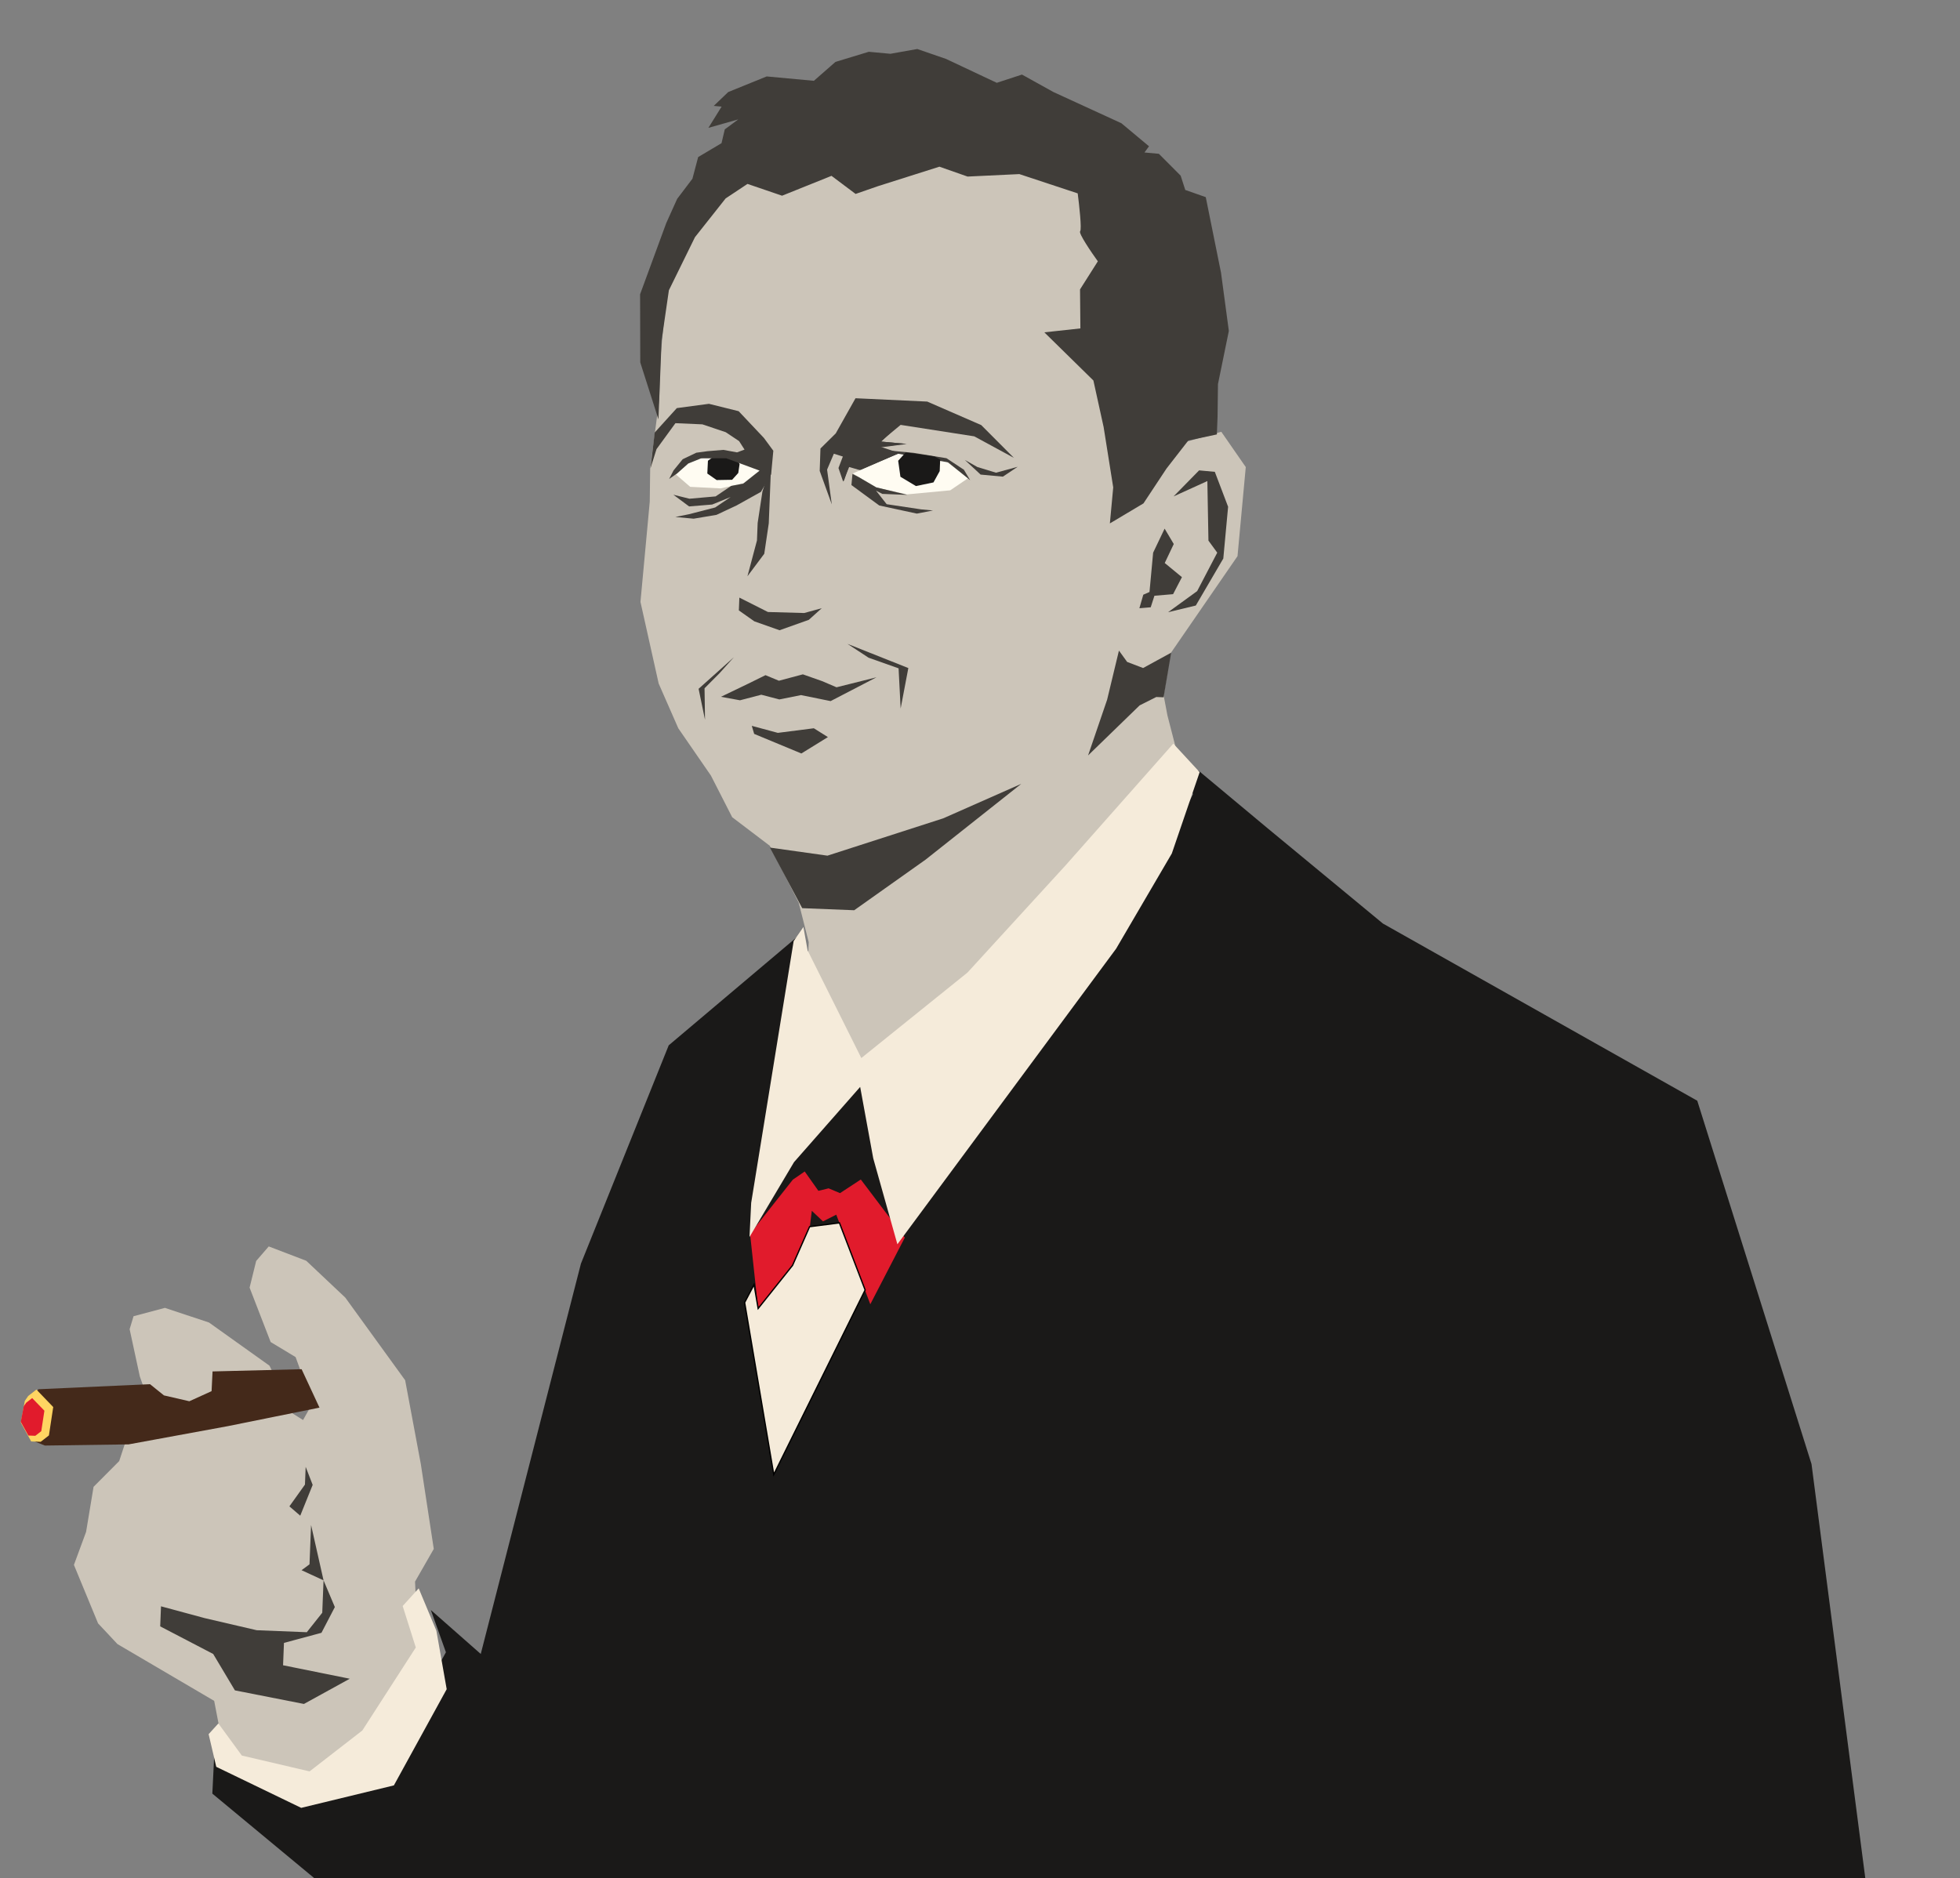
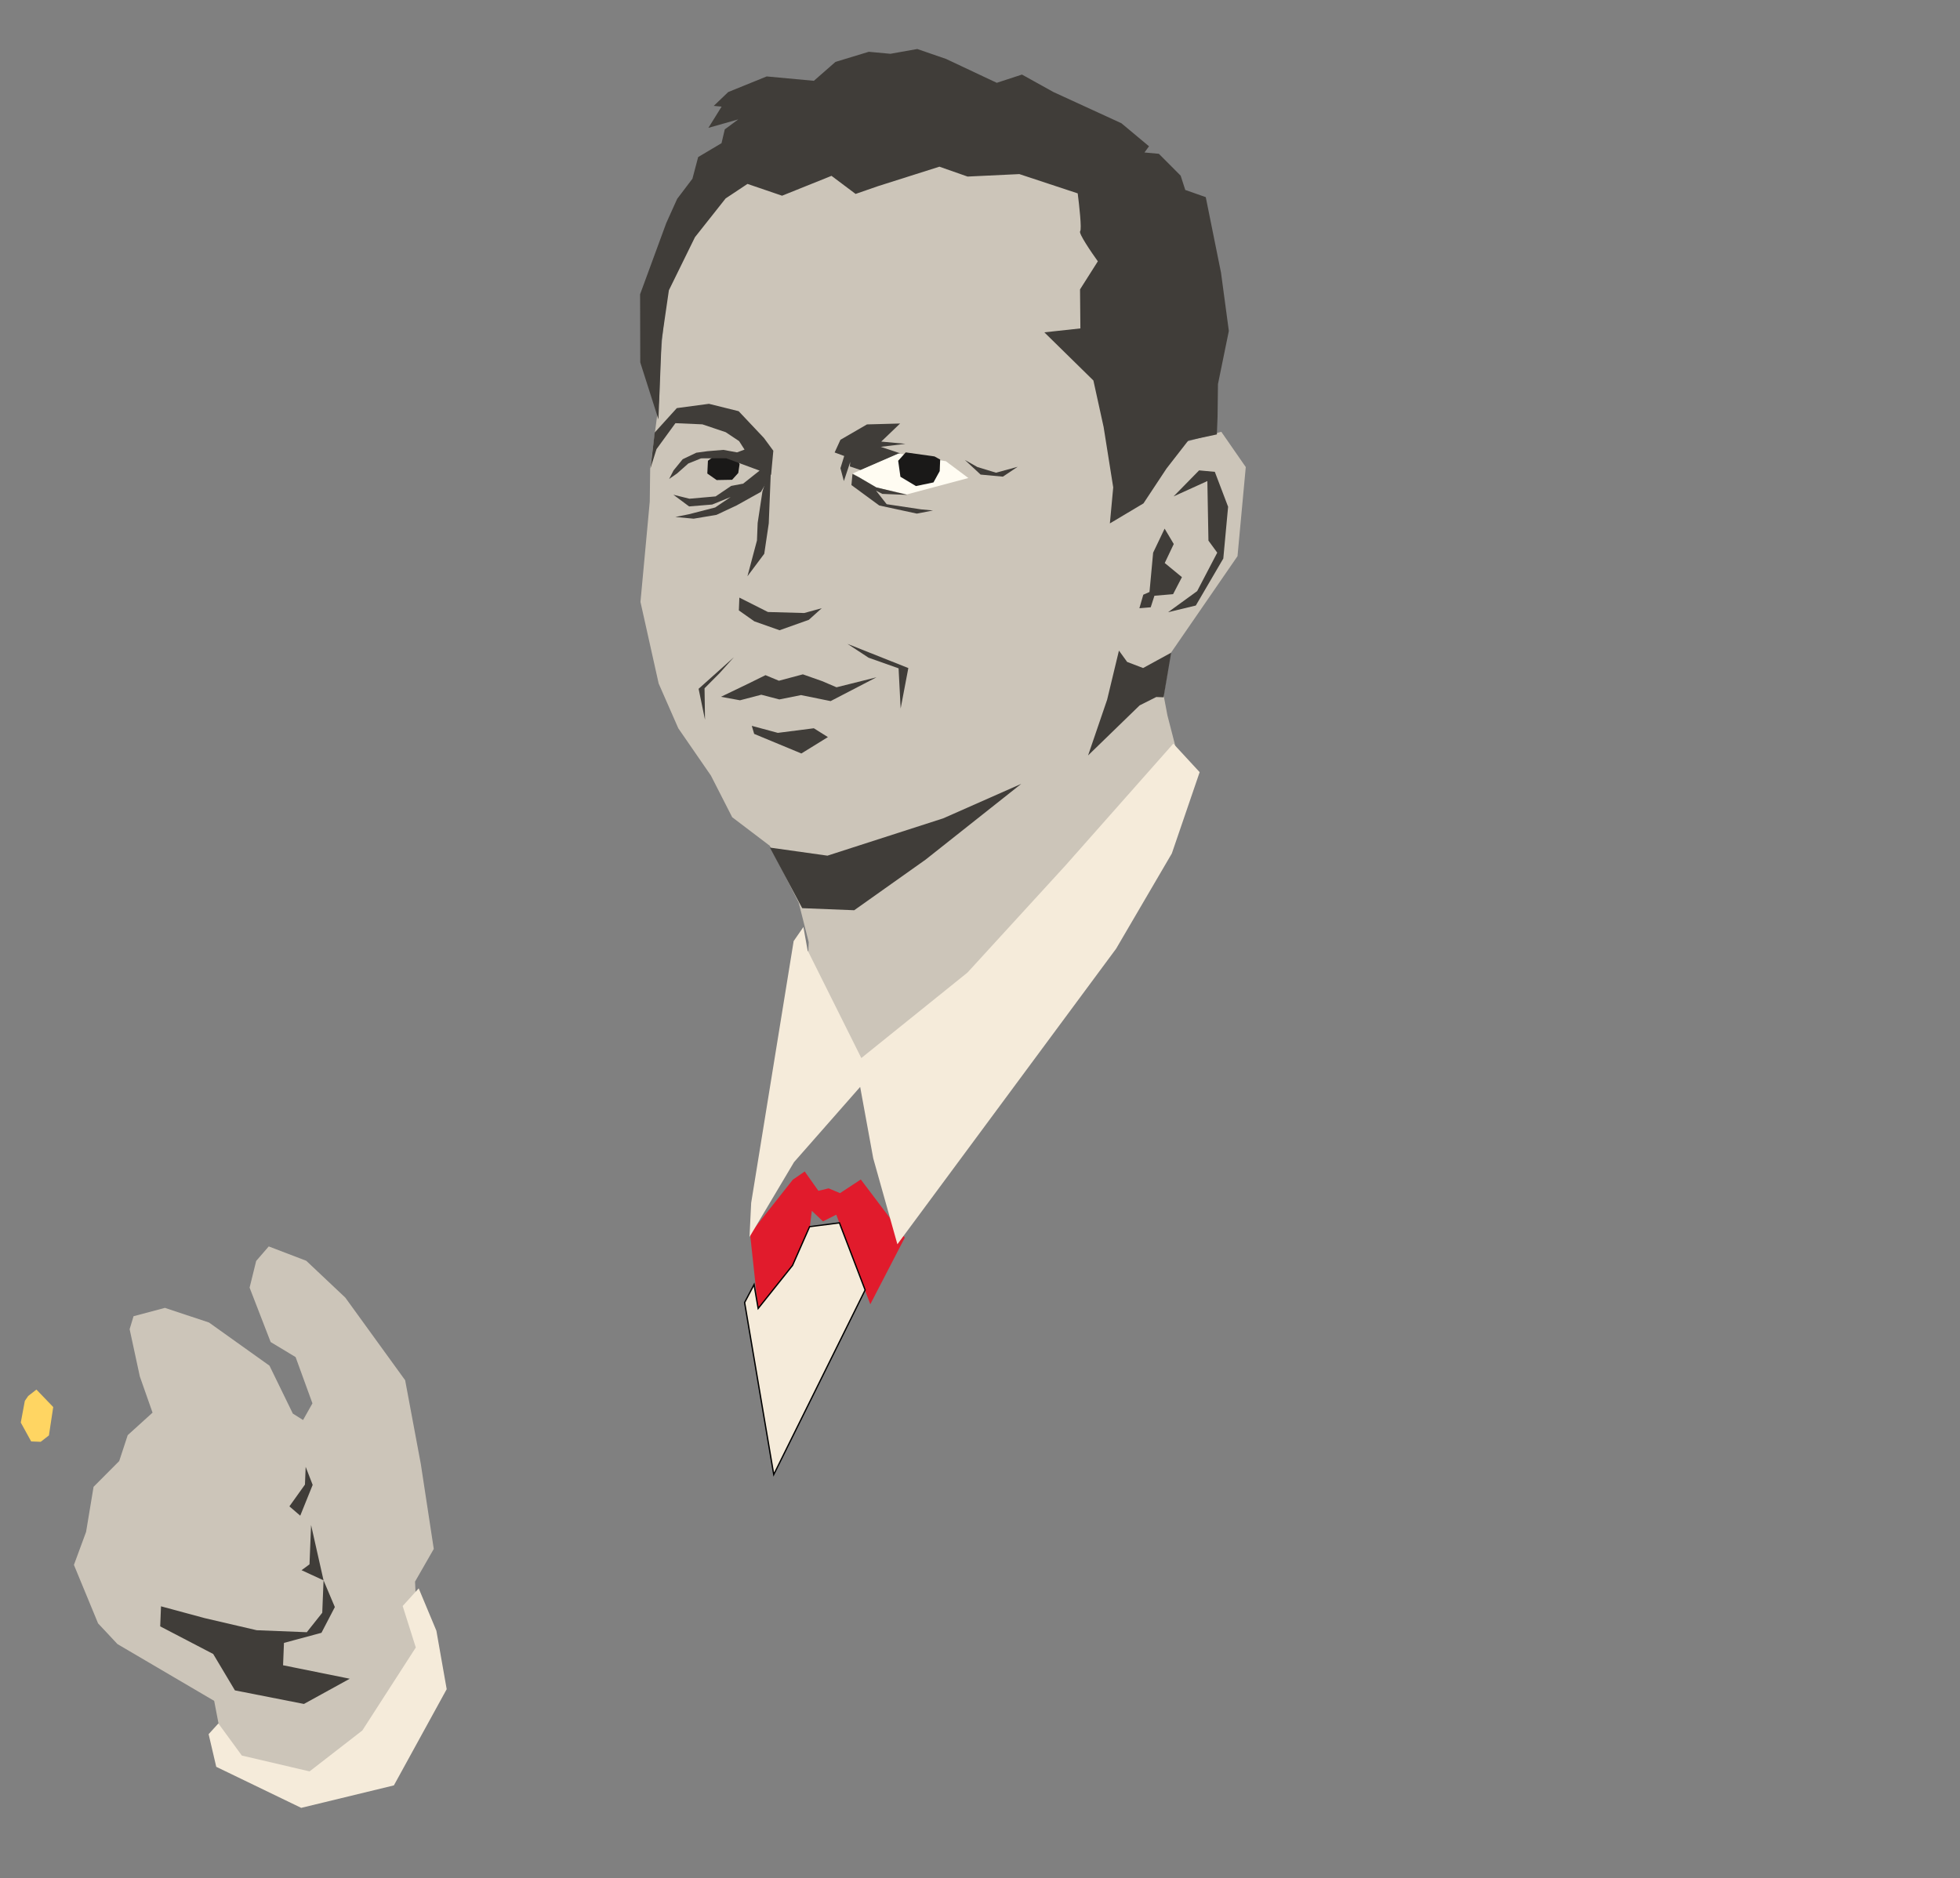
<svg xmlns="http://www.w3.org/2000/svg" width="772" height="740" viewBox="0 0 772 740" fill="none">
  <rect x="0" y="0" width="772" height="740" fill="#808080" stroke="none" />
  <path d="M163.477 623.115L164.601 647.823L159.485 683.383L115.653 704.071L87.722 691.544L86.222 679.793L84.361 670.1L46.273 647.732L38.628 639.573L29.118 616.53L33.907 603.53L36.854 585.769L46.952 575.624L50.308 565.408L60.084 556.546L55.074 542.287L51.056 523.665L52.604 518.551L64.962 515.264L82.325 521.046L106.144 538.043L115.34 556.918L119.368 559.451L123.063 552.885L116.431 534.654L106.601 528.723L98.309 507.297L100.9 496.784L105.852 491.059L120.626 496.713L136.004 511.221L159.58 543.776L165.748 576.775L170.855 610.242L163.477 623.115Z" fill="#CCC5B9" />
-   <path d="M499.315 326.344L544.705 363.861L668.515 433.659L713.515 576.796L738.359 768.156L578.66 761.785L336.588 755.604L136.503 750.495L83.637 706.643L84.652 685.932L112.632 708.064L149.124 699.472L175.636 650.947L169.704 634.308L189.357 651.62L228.812 497.852L263.389 411.835L315.365 367.931L308.076 405.461L315.17 419.563L302.705 456.707L314.261 442.354L336.487 425.008L439.11 373.996L469.868 312.964L467.564 303.379L472.003 303.556L499.315 326.344Z" fill="#1A1918" />
  <path d="M339.054 464.694L330.863 470.065L326.38 468.177L322.353 469.156L316.959 461.534L312.272 464.766L297.87 482.994L295.458 486.316L298.784 517.217L312.617 498.966L318.918 483.833L319.76 477.03L324.152 481.193L329.385 478.553L342.792 513.845L356.373 487.607L339.054 464.694Z" fill="#E11B2C" />
-   <path d="M83.72 540.309L118.796 539.433L125.839 554.57L89.669 561.88L50.652 569.051L17.673 569.51L11.82 567.147L15.792 565.525L16.147 558.277L10.99 552.315L15.127 547.328L59.081 545.33L64.573 549.751L74.58 552.058L83.339 548.076L83.72 540.309Z" fill="#44291A" />
  <path d="M171.881 642.461L164.914 625.771L158.604 632.728L163.772 649.07L142.707 681.773L121.935 697.882L95.253 691.644L86.012 678.995L82.172 683.218L85.174 696.081L118.636 712.253L155.141 703.402L175.942 665.497L171.881 642.461Z" fill="#F5EBDA" />
  <path d="M424.793 364L375.193 421.848L316.826 413.822L318.528 371.156L314.59 355.615L303.226 333.229L288.392 321.962L280.021 305.568L267.171 286.936L259.435 269.299L252.265 237.138L255.925 197.651L256.089 184.651L259.634 157.648L260.205 140.261L262.358 117.033L272.365 84.902L313.706 48.909L380.365 40.251L434.542 56.727L455.928 118.058L466.599 174.232L481.038 170.104L490.681 184.013L487.427 219.113L461.019 257.461L458.341 274.015L459.824 281.847L468.331 314.797L424.793 364Z" fill="#CCC5B9" />
  <path d="M325.916 337.108L303.252 333.925L315.974 357.793L336.454 358.61L364.6 338.651L402.256 308.816L371.516 322.404L325.916 337.108Z" fill="#403D39" />
  <path d="M252.186 142.784L259.346 165.227L260.586 134.137L263.461 114.36L273.729 93.446L285.818 78.168L294.417 72.457L308.042 77.105L327.51 69.278L337.001 76.405L345.876 73.324L370.013 65.67L381.106 69.561L401.5 68.589L424.483 76.186C425.092 80.841 426.138 90.343 425.442 91.112C424.746 91.88 429.8 99.325 432.414 102.951L425.401 114.015L425.538 129.385L411.338 130.932L430.664 149.904L434.691 168.238L438.473 192.016L437.157 206.211L450.383 198.326L459.465 184.591L468.044 173.553L479.293 171.154L479.565 164.329L479.729 151.329L484.014 130.381L480.933 107.449L474.921 77.667L466.854 74.837L465.033 69.202L456.46 60.598L450.782 60.072L452.57 57.634L441.698 48.557L414.909 36.253L402.531 29.379L392.6 32.623L372.647 23.224L361.296 19.309L350.709 21.191L342.193 20.401L329.068 24.39L320.568 31.836L301.986 30.113L286.839 36.258L281.127 41.715L284.224 42.002L279.023 50.37L290.786 47.036L285.475 50.968L284.191 56.412L274.989 61.879L272.735 70.406L266.72 78.346L262.432 87.861L252.117 115.938L252.186 142.784Z" fill="#403D39" />
  <path d="M436.071 275.67L440.728 256.319L443.959 260.783L450.243 263.188L461.295 257.14L458.315 274.717L455.432 274.602L448.879 277.899L428.57 297.621L436.071 275.67Z" fill="#403D39" />
  <path d="M472.298 185.318L462.236 195.578L475.552 189.524L475.979 212.991L479.444 217.737L471.532 232.882L460.09 241.192L471.006 238.56L481.833 220.041L483.724 199.653L478.492 185.892L472.298 185.318Z" fill="#403D39" />
  <path d="M454.195 217.741L458.717 208.269L462.32 214.33L458.764 221.809L465.535 227.383L462.05 234.088L454.704 234.708L453.241 239.258L448.782 239.626L450.317 234.301L452.759 233.226L453.405 226.258L454.195 217.741Z" fill="#403D39" />
  <path d="M298.624 515.502L297.01 506.08L293.289 513.164L304.759 580.937L340.761 508.225L330.639 481.778L318.887 483.278L312.172 498.519L298.624 515.502Z" fill="#F5EBDA" stroke="black" stroke-width="0.518" />
  <path d="M353.46 490.21L439.613 373.764L461.553 336.252L472.518 304.212L467.056 298.296L462.14 292.971L419.776 340.853L381.051 383.181L339.254 416.84L318.089 374.402L316.443 365.22L312.603 370.764L295.872 473.894L295.212 487.355L312.747 457.853L338.8 428.218L343.946 456.342L353.46 490.21Z" fill="#F5EBDA" />
  <path d="M332.383 189.531L334.908 181.956L334.74 183.762L339.032 185.201L354.484 178.565L346.909 176.04L356.65 174.861L347.101 173.975L354.529 166.855L341.481 167.207L331.028 173.266L328.743 178.261L332.518 179.652L331.031 184.46L332.383 189.531Z" fill="#403D39" />
  <path d="M306.797 268.193L301.511 265.996L294.771 269.322L283.962 274.522L291.475 275.895L299.855 273.704L306.957 275.56L315.499 273.845L327.161 276.217L345.234 266.834L329.488 270.774L323.816 268.347L316.23 265.677L306.797 268.193Z" fill="#403D39" />
  <path d="M306.372 288.73L296.112 285.962L297.052 289.137L315.636 296.851L326.094 290.399L320.553 286.919L306.372 288.73Z" fill="#403D39" />
  <path d="M302.474 241.114L291.219 235.443L291.019 240.486L297.114 244.793L307.047 248.3L318.578 244.199L323.674 239.613L316.763 241.513L302.474 241.114Z" fill="#403D39" />
  <path d="M301.025 218.172L294.405 227.025L298.151 212.93L298.426 206.025L300.303 193.652L303.727 182.954L302.799 206.199L301.025 218.172Z" fill="#403D39" />
-   <path d="M353.88 178.686L335.905 186.516L344.908 192.003L357.227 194.773L374.279 193.174L381.415 188.331L372.562 181.71L353.88 178.686Z" fill="#FFFCF2" />
-   <path d="M286.374 180.135L300.979 185.541L294.566 189.98L283.845 192.423L271.851 191.801L266.239 186.942L271.122 182.221L277.627 179.993L286.374 180.135Z" fill="#FFFCF2" />
+   <path d="M353.88 178.686L335.905 186.516L344.908 192.003L357.227 194.773L381.415 188.331L372.562 181.71L353.88 178.686Z" fill="#FFFCF2" />
  <path d="M357.773 263.195L333.796 253.666L342.125 259.126L353.933 263.309L354.743 279.144L357.773 263.195Z" fill="#403D39" />
  <path d="M275.164 271.369L289.062 258.924L283.404 265.234L277.503 271.161L277.689 283.584L275.164 271.369Z" fill="#403D39" />
  <path d="M14.346 547.459L11.111 549.977L9.781 551.909L8.187 560.447L12.277 567.889L16.032 568.038L19.266 565.521L20.966 554.34L14.346 547.459Z" fill="#FFD562" />
-   <path d="M12.673 550.81L10.321 552.628L9.354 554.023L8.196 560.189L11.173 565.564L13.903 565.673L16.255 563.856L17.489 555.781L12.673 550.81Z" fill="#E11B2C" />
  <path d="M120.117 584.887L120.395 577.897L123.156 585.008L118.258 597.14L122.525 600.81L127.438 622.617L131.889 633.144L126.614 643.282L111.845 647.259L111.494 656.072L137.763 661.381L119.713 671.314L92.532 665.968L83.972 651.626L63.1 640.748L63.415 632.847L80.58 637.489L101.087 642.264L120.84 643.052L126.929 635.381L127.438 622.617L118.771 618.619L121.907 616.309L122.525 600.81L118.258 597.14L113.991 593.469L120.117 584.887Z" fill="#403D39" />
-   <path d="M353.686 178.75L338.515 185.153L334.458 183.996L332.101 189.764L330.257 184.387L331.978 179.861L328.436 178.752L325.774 185.013L327.626 198.72L322.863 185.524L323.16 176.701L329.178 170.751L336.97 156.897L365.221 158.214L386.488 167.474L399.348 180.38L383.735 171.905L354.739 167.394L346.842 173.951L357.166 174.908L346.627 176.274L350.156 177.512L359.964 178.421L372.784 180.521L379.652 185.062L382.132 189.196L373.415 182.141L357.785 179.455L353.686 178.75Z" fill="#403D39" />
  <path d="M345.168 192.017L338.252 187.992L335.767 186.72L335.36 191.108L346.328 199.153L361.13 202.347L367.491 201.114L362.846 200.684L349.239 198.641L345.048 193.307L347.533 194.579L357.388 194.972L345.168 192.017Z" fill="#403D39" />
  <path d="M386.242 186.974L380.011 181.191L384.957 183.992L392.298 186.234L400.844 183.903L395.017 187.788L386.242 186.974Z" fill="#403D39" />
  <path d="M353.769 181.53L356.75 178.231L368.082 179.822L370.312 181.051L370.13 185.602L367.673 190.062L360.779 191.496L354.657 187.833L353.769 181.53Z" fill="#1A1918" />
  <path d="M278.838 181.529L281.684 179.419L290.531 181.238L291.301 182.872L290.786 186.341L288.363 189.02L282.269 189.129L278.598 186.558L278.838 181.529Z" fill="#1A1918" />
  <path d="M271.106 182.608L266.677 186.535L263.564 188.69L265.293 185.34L268.894 180.925L274.256 178.359L278.636 177.761L284.925 177.239L290.294 178.226L293.256 177.13L291.113 173.786L285.844 170.274L276.665 167.184L266.036 166.719L258.579 176.961L256.22 184.477L257.886 170.389L266.586 160.783L279.237 159.093L290.942 162L300.896 172.554L304.595 177.582L303.733 186.873L299.708 193.789L290.101 199.145L282.21 202.839L273.22 204.348L265.993 203.678L271.299 202.608L281.699 199.928L287.807 195.809L280.504 198.776L271.422 199.518L265.225 194.908L271.543 196.483L281.873 195.572L287.982 191.441L292.721 190.538L299.183 185.41L286.004 180.537L276.131 180.578L271.106 182.608Z" fill="#403D39" />
</svg>